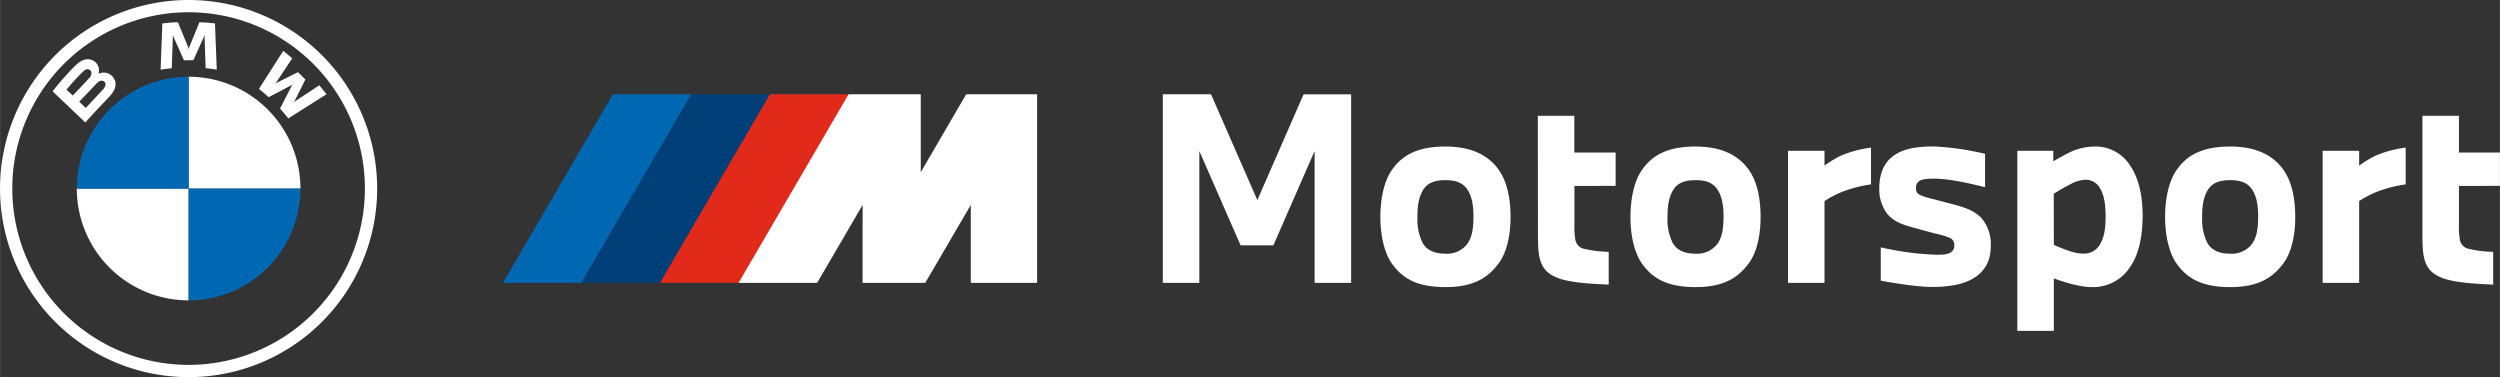
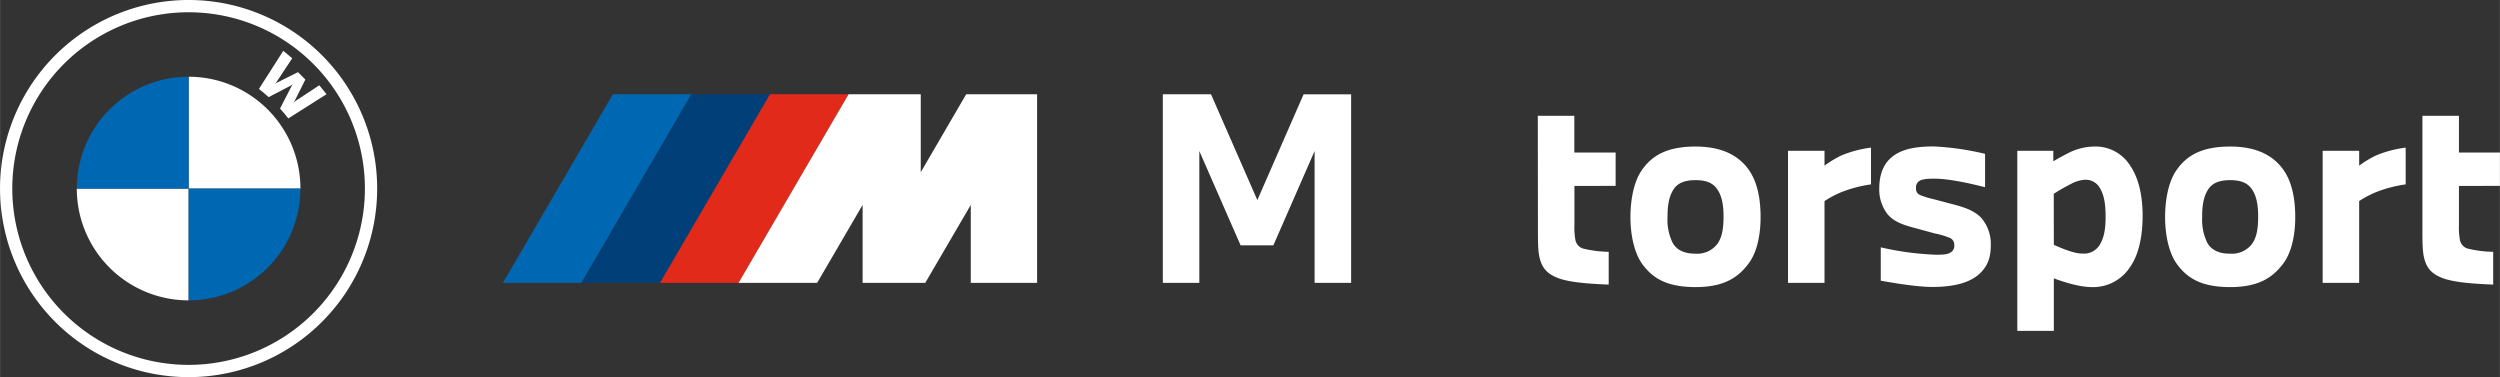
<svg xmlns="http://www.w3.org/2000/svg" width="238mm" height="35.9mm" viewBox="0 0 674.65 101.77">
  <rect x="0" y="0" width="674.65" height="101.77" fill="#333333" stroke="none" />
  <g id="Motorsport">
    <path d="M313.8,25.44h13L339.31,54l12.48-28.55h12.83V76.33h-9.86V40.76L343.63,66.21h-8.84L323.65,40.76V76.33H313.8Z" fill="#fff" />
-     <path d="M372.51,58.58c0-4.93,1-9.65,3-12.55,2.84-4.19,7.09-6.48,14.58-6.48,7,0,11.54,2.36,14.31,6.21,2.36,3.3,3.24,7.89,3.24,12.82s-1,9.45-3.11,12.35c-2.9,4-6.81,6.55-14.44,6.55s-11.54-2.3-14.38-6.21C373.73,68.57,372.51,63.91,372.51,58.58Zm10,0a14.4,14.4,0,0,0,1.35,6.88c1.22,2.23,3.51,3,6.21,3a6.8,6.8,0,0,0,5.94-2.7c1.21-1.75,1.62-4,1.62-7.35,0-3-.41-5.54-1.76-7.43-1.21-1.68-3-2.36-5.8-2.36s-4.93.68-6.14,2.84C382.91,53.25,382.5,55.41,382.5,58.58Z" fill="#fff" />
    <path d="M415,31.25h9.85v9.92H436v9H424.88V60.6a19.21,19.21,0,0,0,.27,4.19,3,3,0,0,0,2.36,2.36,31.46,31.46,0,0,0,6.62.81V76.8c-5.13-.2-9.85-.54-13.09-1.55-3-1-4.39-2.43-5.13-4.32-.88-2.23-.88-4.52-.88-9.85Z" fill="#fff" />
    <path d="M440,58.58c0-4.93,1-9.65,3-12.55,2.83-4.19,7.09-6.48,14.58-6.48,7,0,11.54,2.36,14.31,6.21,2.36,3.3,3.23,7.89,3.23,12.82s-1,9.45-3.1,12.35c-2.9,4-6.82,6.55-14.44,6.55s-11.54-2.3-14.38-6.21C441.22,68.57,440,63.91,440,58.58Zm10,0a14.28,14.28,0,0,0,1.35,6.88c1.21,2.23,3.51,3,6.21,3a6.8,6.8,0,0,0,5.94-2.7c1.21-1.75,1.62-4,1.62-7.35,0-3-.41-5.54-1.76-7.43-1.21-1.68-3-2.36-5.8-2.36s-4.93.68-6.14,2.84C450.39,53.25,450,55.41,450,58.58Z" fill="#fff" />
    <path d="M482.52,40.7h9.85v4A29.82,29.82,0,0,1,496.82,42a30.6,30.6,0,0,1,8.1-2.16v9.92a35.27,35.27,0,0,0-7.76,2,27.52,27.52,0,0,0-4.79,2.5V76.33h-9.85Z" fill="#fff" />
    <path d="M507.15,50.82c0-3.24.88-6.28,3.24-8.3s5.74-3,11.47-3a73.81,73.81,0,0,1,13.84,2v9c-2.7-.68-9.32-2.3-13.63-2.3-2.5,0-3.51.21-4.19.68a2,2,0,0,0-.81,1.89,1.78,1.78,0,0,0,1.22,1.89,19,19,0,0,0,3.24,1l6.14,1.62c3.57.95,5.6,2,7.08,3.58a10.81,10.81,0,0,1,2.5,7.22c0,3.51-.88,5.8-3.17,7.9-2.5,2.22-6.55,3.44-12.62,3.44-4.46,0-11.68-1.29-13.91-1.69v-9a78.81,78.81,0,0,0,15,2c1.82,0,3-.07,3.84-.61a2.06,2.06,0,0,0,1-2,2,2,0,0,0-1.08-1.89A21.12,21.12,0,0,0,522.13,63l-6.41-1.75c-3.1-.88-4.86-1.76-6.28-3.37A10.86,10.86,0,0,1,507.15,50.82Z" fill="#fff" />
    <path d="M544.4,40.7h9.72v2.83c.88-.54,2.57-1.48,4.19-2.29a15.53,15.53,0,0,1,6.81-1.69,11,11,0,0,1,9.59,4.92c2.29,3.24,3.51,7.9,3.51,13.77,0,5.6-1.08,10.53-3.31,13.7a11.85,11.85,0,0,1-10.39,5.54c-3.65,0-8.51-1.69-10.26-2.37V89.29H544.4Zm9.86,25.37c2,.88,5.33,2.36,7.69,2.36a5,5,0,0,0,4.66-2.29c1.15-1.89,1.62-4.12,1.62-7.63s-.41-5.94-1.62-7.89a4.32,4.32,0,0,0-4-2.1,9,9,0,0,0-3.78,1.15,52.26,52.26,0,0,0-4.59,2.63Z" fill="#fff" />
    <path d="M584.29,58.58c0-4.93,1-9.65,3-12.55,2.83-4.19,7.08-6.48,14.58-6.48,7,0,11.54,2.36,14.3,6.21,2.37,3.3,3.24,7.89,3.24,12.82s-1,9.45-3.1,12.35c-2.9,4-6.82,6.55-14.44,6.55s-11.54-2.3-14.38-6.21C585.5,68.57,584.29,63.91,584.29,58.58Zm10,0a14.28,14.28,0,0,0,1.35,6.88c1.21,2.23,3.51,3,6.21,3a6.8,6.8,0,0,0,5.94-2.7c1.21-1.75,1.61-4,1.61-7.35,0-3-.4-5.54-1.75-7.43-1.21-1.68-3-2.36-5.8-2.36s-4.93.68-6.15,2.84C594.68,53.25,594.28,55.41,594.28,58.58Z" fill="#fff" />
    <path d="M626.81,40.7h9.85v4A29.82,29.82,0,0,1,641.11,42a30.6,30.6,0,0,1,8.1-2.16v9.92a35.27,35.27,0,0,0-7.76,2,27.52,27.52,0,0,0-4.79,2.5V76.33h-9.85Z" fill="#fff" />
    <path d="M653.73,31.25h9.86v9.92h11.06v9H663.59V60.6a19.21,19.21,0,0,0,.27,4.19,3,3,0,0,0,2.36,2.36,31.27,31.27,0,0,0,6.61.81V76.8c-5.13-.2-9.85-.54-13.09-1.55-3-1-4.39-2.43-5.13-4.32-.88-2.23-.88-4.52-.88-9.85Z" fill="#fff" />
  </g>
  <g id="BMW_M" data-name="BMW M">
    <polygon id="Blau_Verlauf_hell" points="186.58 25.44 156.9 76.33 135.7 76.33 165.38 25.44 186.58 25.44" fill="#0067b2" />
    <polygon id="Blau_Verlauf_hell-2" data-name="Blau_Verlauf_hell" points="207.78 25.44 178.1 76.33 156.9 76.33 186.58 25.44 207.78 25.44" fill="#003f78" />
    <polygon id="Blau_Verlauf_hell-3" data-name="Blau_Verlauf_hell" points="228.99 25.44 199.3 76.33 178.1 76.33 207.78 25.44 228.99 25.44" fill="#e22a1b" />
    <g id="Weiss">
      <polygon points="248.47 25.44 248.47 46.48 260.73 25.44 279.87 25.44 279.87 76.33 261.97 76.33 261.97 55.3 249.69 76.33 232.78 76.33 232.78 55.3 220.51 76.33 199.3 76.33 228.99 25.44 248.47 25.44" fill="#fff" />
    </g>
  </g>
  <g id="BMW">
    <path d="M50.89,0a50.89,50.89,0,1,0,50.88,50.89A50.88,50.88,0,0,0,50.89,0ZM98.46,50.89A47.58,47.58,0,1,1,50.89,3.31,47.57,47.57,0,0,1,98.46,50.89Z" fill="#fff" />
    <path id="W" d="M75.55,29.3c.69.74,1.68,1.94,2.24,2.66L88.1,25.42c-.52-.67-1.34-1.69-1.95-2.41l-6.52,4.31-.45.39.33-.49,2.88-5.75-2-2-5.75,2.88-.49.33.39-.44,4.31-6.52c-.75-.65-1.48-1.24-2.42-2L69.86,24c.83.64,1.92,1.58,2.62,2.22L78.64,23l.39-.29-.29.4Z" fill="#fff" />
-     <path id="M" d="M52.17,16.25,55,9.94l.18-.55,0,.58.3,8.43c1,.09,2,.23,3,.39L58,6.31c-1.4-.15-2.8-.27-4.2-.32L51,12.87l-.09.51-.1-.51L48,6c-1.4,0-2.8.17-4.21.32l-.46,12.48c1-.16,2-.3,3-.39l.3-8.43,0-.58.18.55,2.81,6.31Z" fill="#fff" />
-     <path id="B_22d" d="M29.39,26.2c1.63-1.72,2.55-3.7.92-5.59a3.15,3.15,0,0,0-3.6-.74l-.12,0,0-.1a3,3,0,0,0-1-3.12,3.06,3.06,0,0,0-2.28-.63c-1.53.15-2.7,1.19-5.91,4.77-1,1.07-2.37,2.77-3.21,3.87L23,33.05C25.91,29.82,27.1,28.62,29.39,26.2Zm-11.47-2a54.51,54.51,0,0,1,4.51-4.91,2.31,2.31,0,0,1,.92-.59,1.09,1.09,0,0,1,1.31.84A2,2,0,0,1,24,21.13c-.93,1.06-4.37,4.65-4.37,4.65Zm3.44,3.26s3.35-3.53,4.44-4.66a4.07,4.07,0,0,1,1-.87,1.16,1.16,0,0,1,1.19,0,1,1,0,0,1,.44,1.1,3.26,3.26,0,0,1-.86,1.36c-.46.49-4.43,4.74-4.44,4.74Z" fill="#fff" />
    <path d="M81.06,50.89H50.89V20.71A30.16,30.16,0,0,1,81.06,50.89Z" fill="#fff" />
    <path d="M50.89,50.89V81.06A30.16,30.16,0,0,1,20.71,50.89Z" fill="#fff" />
    <path d="M50.89,20.71V50.89H20.71A30.16,30.16,0,0,1,50.89,20.71Z" fill="#0067b2" />
    <path d="M81.06,50.89A30.16,30.16,0,0,1,50.89,81.06V50.89Z" fill="#0067b2" />
  </g>
</svg>